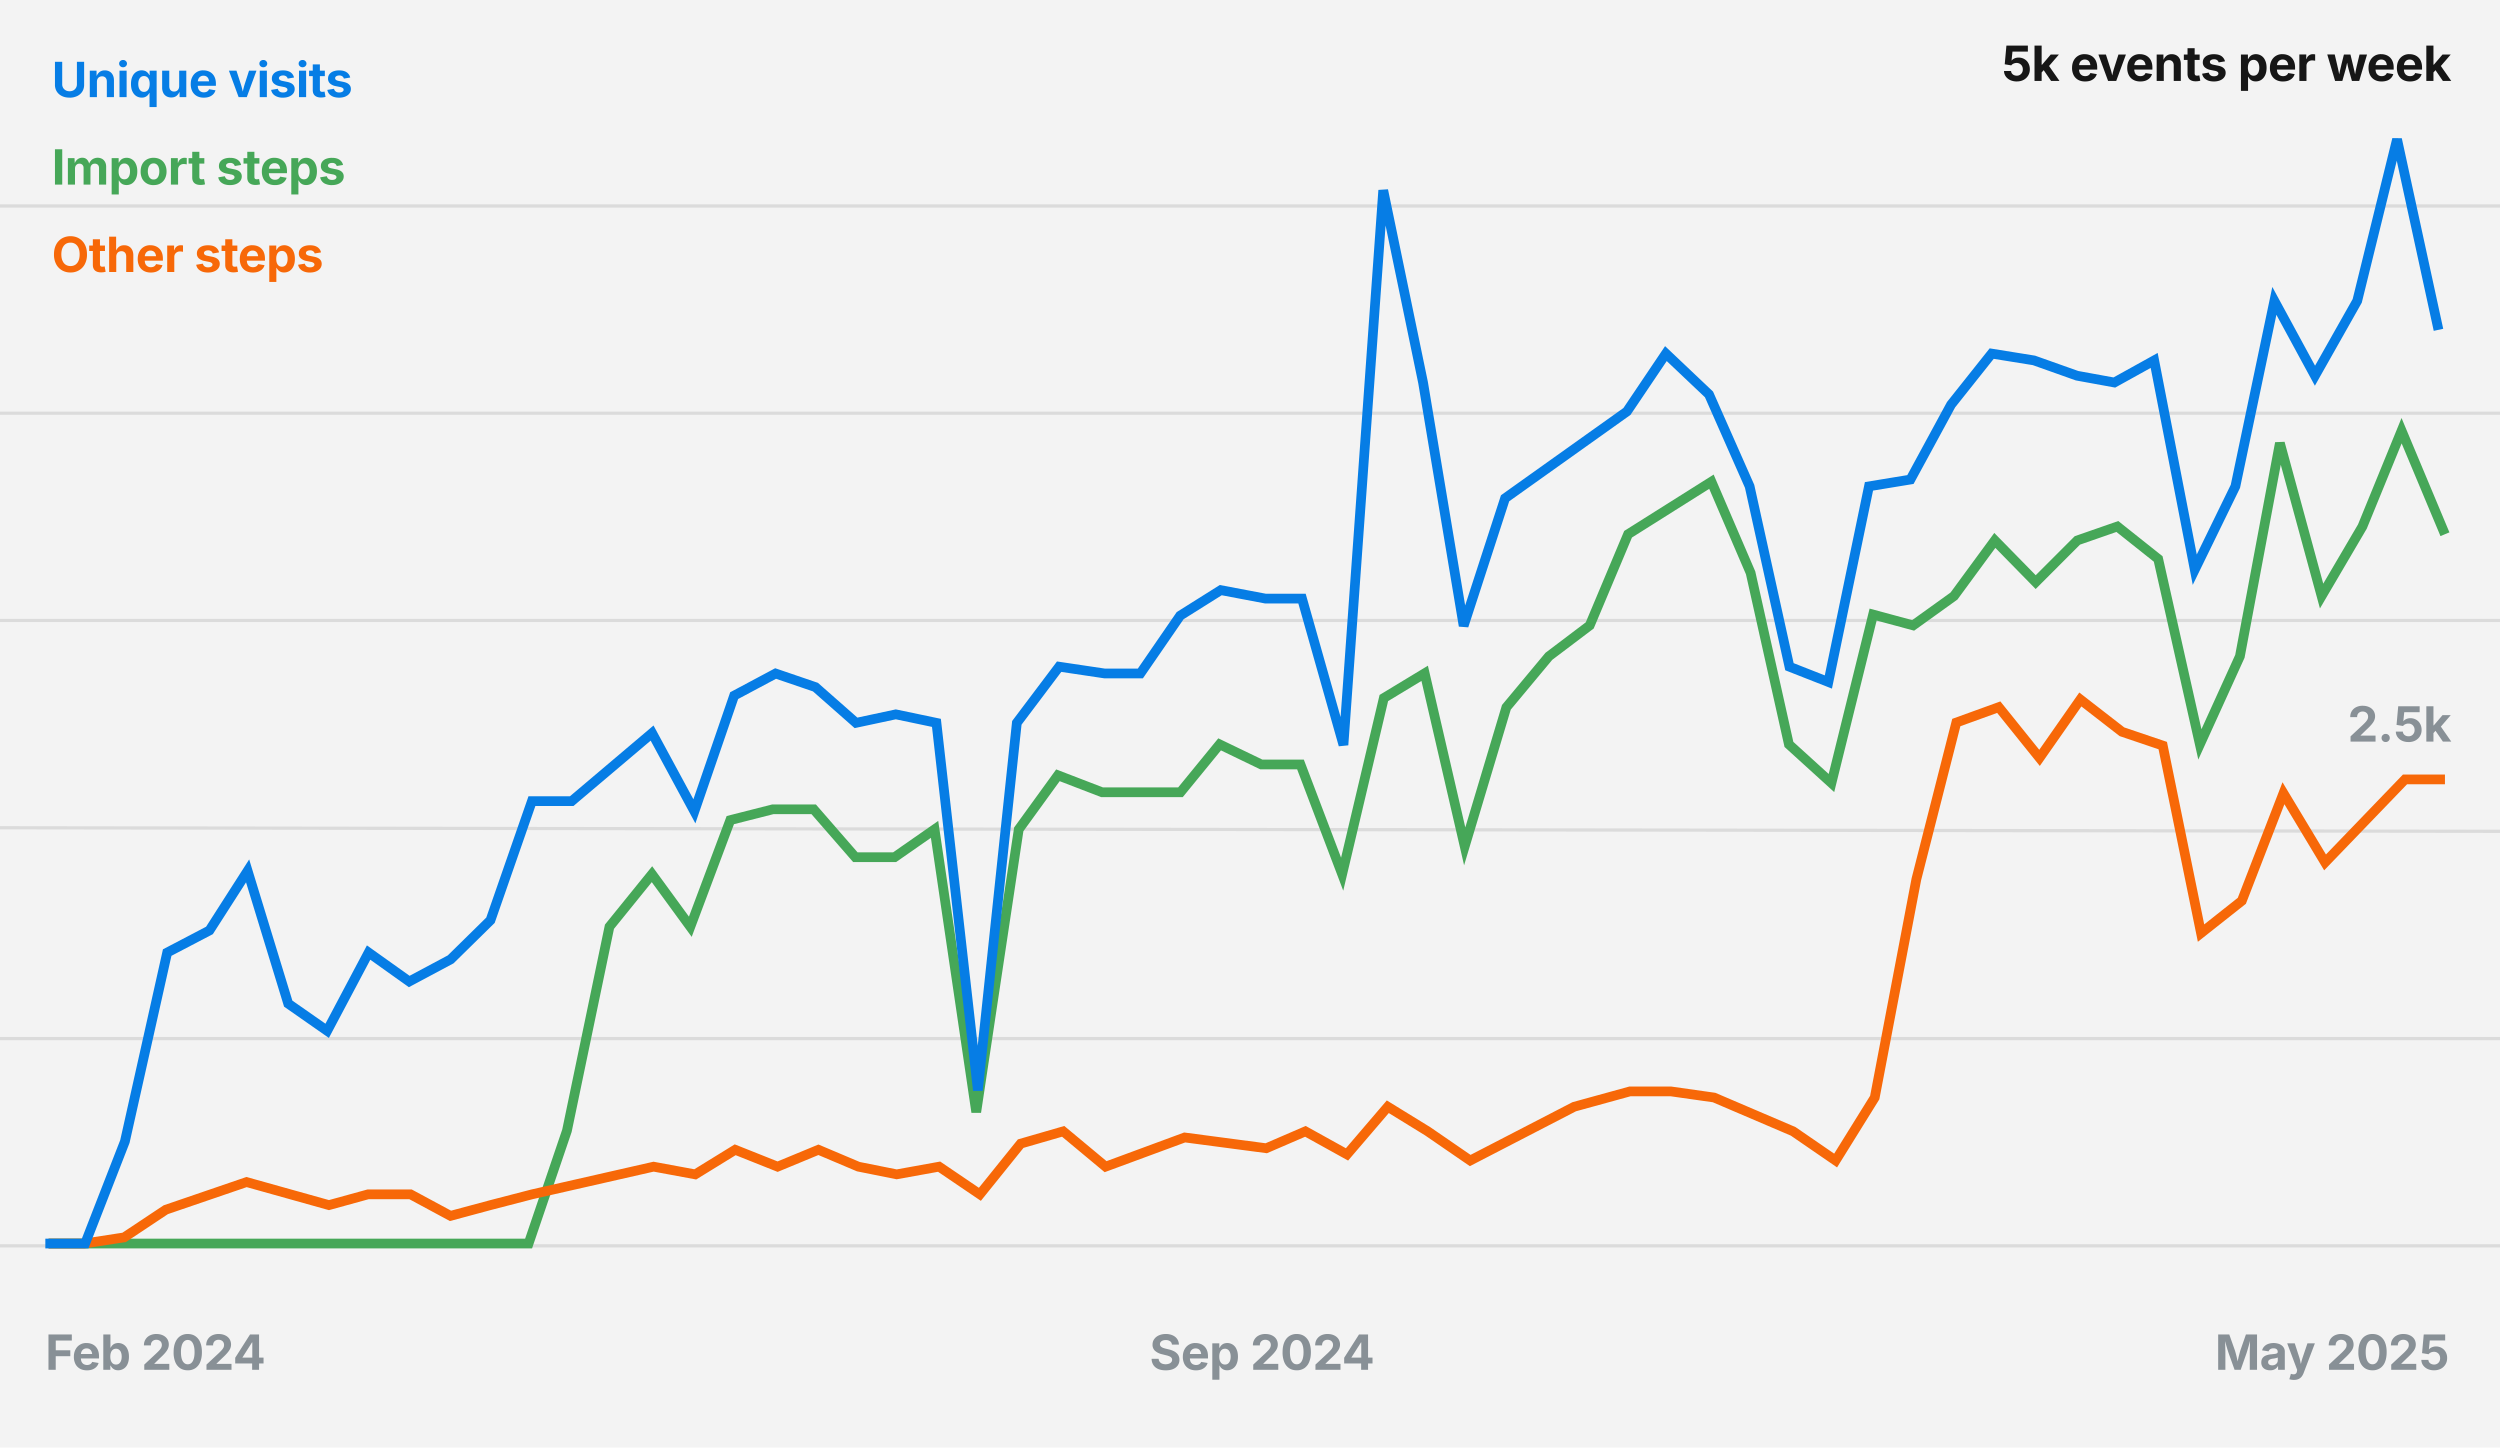
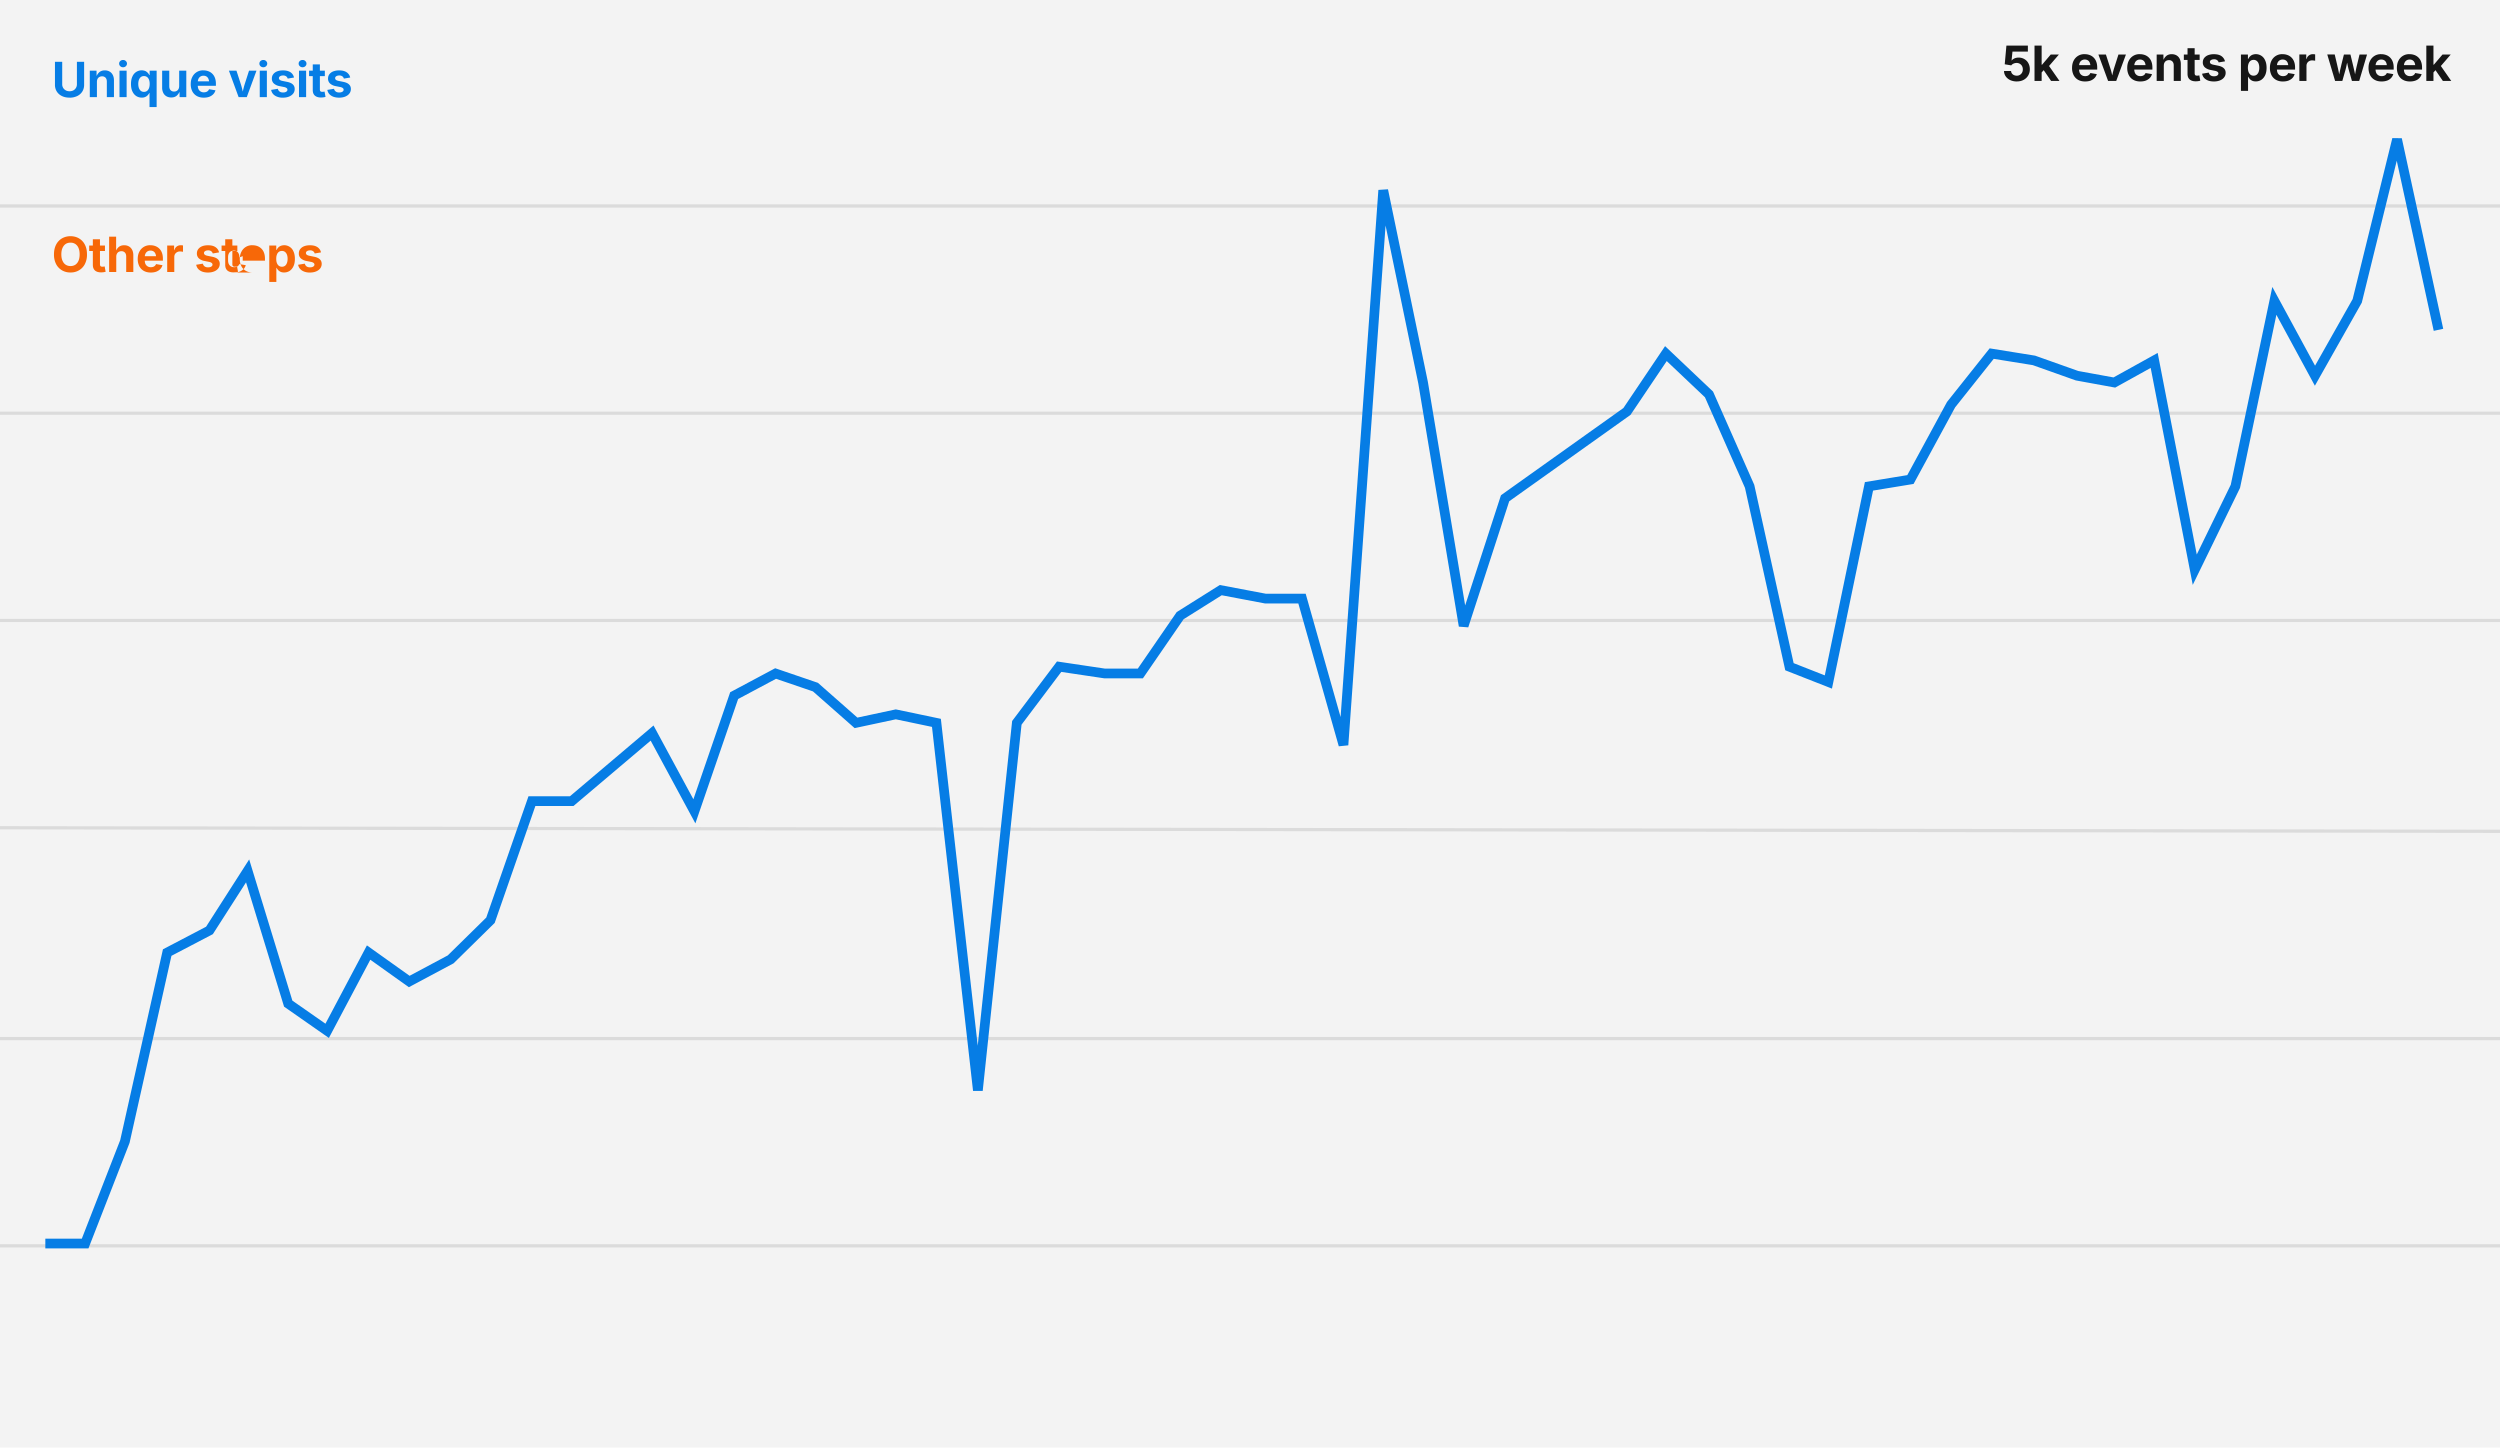
<svg xmlns="http://www.w3.org/2000/svg" fill="none" viewBox="0 0 772 447">
  <path fill="#F3F3F3" d="M0 0h772v447H0z" />
  <path stroke="#DBDBDB" d="M774 63.6H-9m783 64H-9m783 64H-9m783 65.11L-9 255.6m783 65.11H-9m783 64H-9" />
-   <path fill="#889096" d="M14.97 423v-10.91h7.21v1.86h-4.96v3.02h4.49v1.83h-4.5v4.2h-2.24Zm11.88.16c-.83 0-1.55-.17-2.16-.51a3.48 3.48 0 0 1-1.4-1.46 4.85 4.85 0 0 1-.48-2.23c0-.84.17-1.58.49-2.2a3.62 3.62 0 0 1 3.44-2.03c.54 0 1.04.09 1.5.26a3.4 3.4 0 0 1 2.05 2.06c.2.52.29 1.13.29 1.83v.61H23.7v-1.38h5.8l-1.03.36c0-.42-.06-.79-.2-1.1a1.53 1.53 0 0 0-1.52-.98 1.64 1.64 0 0 0-1.57.97c-.14.3-.2.64-.2 1.03v.96c0 .48.07.87.23 1.2.16.31.38.55.66.71a2.2 2.2 0 0 0 1.71.14 1.44 1.44 0 0 0 .88-.85l1.98.34c-.12.46-.35.85-.68 1.2-.32.34-.73.6-1.23.8a4.8 4.8 0 0 1-1.69.27Zm9.64-.02c-.44 0-.81-.07-1.12-.22-.3-.15-.56-.34-.75-.56a3 3 0 0 1-.45-.66h-.1v1.3H31.9v-10.91h2.2v4.1h.06c.1-.21.26-.44.44-.66.2-.23.44-.42.75-.57a3.07 3.07 0 0 1 4.01 1.65c.3.62.46 1.4.46 2.32 0 .9-.15 1.67-.44 2.3a3.08 3.08 0 0 1-2.9 1.91Zm-.67-1.77c.38 0 .7-.1.96-.3a2 2 0 0 0 .6-.87c.13-.37.2-.8.2-1.27 0-.49-.07-.9-.2-1.27a1.86 1.86 0 0 0-.6-.86 1.48 1.48 0 0 0-.96-.31c-.38 0-.7.1-.96.3-.26.2-.46.48-.6.85-.14.36-.2.79-.2 1.29 0 .49.06.92.2 1.29.14.36.34.65.6.85.27.2.59.3.96.3Zm8.73 1.63v-1.61l3.87-3.62c.34-.32.62-.61.85-.87.23-.26.4-.51.52-.76a1.8 1.8 0 0 0-.03-1.67 1.44 1.44 0 0 0-.61-.55 1.92 1.92 0 0 0-.87-.2c-.34 0-.64.08-.9.22-.25.14-.45.33-.59.6-.14.25-.2.56-.2.92h-2.14a3.28 3.28 0 0 1 1.84-3.08 4.4 4.4 0 0 1 2-.44c.77 0 1.45.14 2.02.42a3.2 3.2 0 0 1 1.34 1.13 3.2 3.2 0 0 1 .24 2.9c-.16.4-.44.83-.84 1.31-.4.49-.97 1.07-1.71 1.74l-1.68 1.65v.07h4.62V423h-7.73Zm13.43.15c-.92 0-1.7-.22-2.36-.66a4.2 4.2 0 0 1-1.5-1.91 7.88 7.88 0 0 1-.51-3.03c0-1.18.17-2.18.52-3.02.35-.84.85-1.48 1.5-1.92a4.07 4.07 0 0 1 2.35-.67c.92 0 1.7.23 2.35.67a4.19 4.19 0 0 1 1.5 1.92c.35.84.52 1.84.52 3.02s-.17 2.18-.52 3.02a4.14 4.14 0 0 1-1.5 1.92 4.1 4.1 0 0 1-2.35.66Zm0-1.86c.45 0 .83-.14 1.14-.44.31-.29.55-.71.71-1.27.17-.56.25-1.23.25-2.03 0-.8-.08-1.48-.25-2.04-.16-.56-.4-1-.7-1.28a1.6 1.6 0 0 0-1.15-.45c-.45 0-.83.15-1.14.45-.32.3-.56.72-.72 1.28a7.4 7.4 0 0 0-.24 2.04c0 .8.08 1.47.24 2.03.16.56.4.98.72 1.27.3.3.69.44 1.14.44Zm5.78 1.71v-1.61l3.88-3.62c.33-.32.6-.61.84-.87.23-.26.4-.51.53-.76.12-.26.18-.53.18-.83 0-.33-.07-.6-.22-.84a1.44 1.44 0 0 0-.6-.55 1.92 1.92 0 0 0-.88-.2c-.34 0-.64.08-.9.22-.25.14-.45.33-.59.6-.13.25-.2.56-.2.92h-2.13c0-.72.16-1.34.48-1.86.33-.53.78-.94 1.35-1.23a4.4 4.4 0 0 1 2-.43c.78 0 1.45.14 2.03.42a3.2 3.2 0 0 1 1.34 1.13 3.2 3.2 0 0 1 .24 2.9c-.16.4-.45.83-.85 1.31-.4.49-.97 1.07-1.7 1.74l-1.7 1.65v.07h4.63V423h-7.73Zm8.87-1.96v-1.76l4.58-7.2h1.5v2.45h-.89l-2.94 4.63v.07h6.5v1.8h-8.75Zm5.23 1.96v-2.5l.05-.79v-7.62H80V423h-2.15Zm282.13.16c-.88 0-1.64-.13-2.3-.4a3.37 3.37 0 0 1-1.5-1.2 3.54 3.54 0 0 1-.57-1.96h2.17c.03.37.14.68.32.93.2.25.45.44.76.57a3.21 3.21 0 0 0 2.14 0c.3-.11.53-.28.7-.49.16-.2.24-.45.24-.72a.92.92 0 0 0-.22-.63 1.68 1.68 0 0 0-.64-.44 6.16 6.16 0 0 0-1.02-.32l-1.2-.3a4.87 4.87 0 0 1-2.19-1.06 2.48 2.48 0 0 1-.78-1.91c0-.66.18-1.24.54-1.73.35-.5.84-.88 1.45-1.15a5.19 5.19 0 0 1 2.12-.41 5 5 0 0 1 2.12.42c.6.27 1.06.65 1.4 1.15.33.5.5 1.06.52 1.7h-2.16a1.35 1.35 0 0 0-.56-1.03 2.22 2.22 0 0 0-1.34-.37c-.38 0-.7.06-.97.17-.27.11-.47.26-.61.45-.15.2-.22.41-.22.66 0 .26.08.48.25.66.16.18.37.32.63.43.27.11.56.2.87.28l1 .24c.46.1.9.25 1.29.43.4.17.75.39 1.04.65.3.25.53.55.69.9.16.35.25.75.25 1.2a3 3 0 0 1-.5 1.74 3.2 3.2 0 0 1-1.45 1.14c-.63.27-1.39.4-2.27.4Zm9.31 0c-.83 0-1.55-.17-2.16-.51a3.48 3.48 0 0 1-1.4-1.46 4.85 4.85 0 0 1-.48-2.23c0-.84.17-1.58.49-2.2a3.62 3.62 0 0 1 3.44-2.03c.54 0 1.04.09 1.5.26a3.39 3.39 0 0 1 2.05 2.06c.2.52.29 1.13.29 1.83v.61h-6.87v-1.38h5.8l-1.03.36c0-.42-.06-.79-.2-1.1a1.53 1.53 0 0 0-.57-.73 1.67 1.67 0 0 0-.96-.25 1.63 1.63 0 0 0-1.56.97c-.14.3-.2.64-.2 1.03v.96c0 .48.07.87.23 1.2.16.31.38.55.66.71a2.2 2.2 0 0 0 1.71.14 1.44 1.44 0 0 0 .88-.85l1.98.34c-.12.46-.35.85-.68 1.2-.32.34-.73.6-1.23.8a4.8 4.8 0 0 1-1.69.27Zm5.06 2.9v-11.23h2.16v1.37h.1c.1-.22.25-.45.44-.67.2-.23.44-.42.75-.57a3.07 3.07 0 0 1 4.01 1.65c.3.62.46 1.4.46 2.32 0 .9-.15 1.67-.44 2.3a3.08 3.08 0 0 1-2.9 1.91 2.41 2.41 0 0 1-1.88-.78 3.04 3.04 0 0 1-.44-.66h-.06v4.36h-2.2Zm3.9-4.69c.39 0 .71-.1.97-.3a2 2 0 0 0 .6-.87c.13-.37.2-.8.2-1.27 0-.49-.07-.9-.2-1.27a1.86 1.86 0 0 0-.6-.86 1.49 1.49 0 0 0-.96-.31c-.38 0-.7.1-.96.3-.26.2-.46.48-.6.85-.14.36-.2.79-.2 1.29 0 .49.06.92.2 1.29.14.36.34.65.6.85.27.2.59.3.96.3ZM387 423v-1.61l3.88-3.62c.33-.32.6-.61.84-.87.23-.26.4-.51.52-.76a1.8 1.8 0 0 0-.03-1.67 1.45 1.45 0 0 0-.61-.55 1.93 1.93 0 0 0-.87-.2c-.34 0-.64.08-.9.22-.25.14-.45.33-.59.6-.13.25-.2.56-.2.92h-2.14a3.28 3.28 0 0 1 1.84-3.08 4.4 4.4 0 0 1 2-.44c.77 0 1.45.14 2.02.42a3.2 3.2 0 0 1 1.35 1.13 3.2 3.2 0 0 1 .24 2.9c-.16.4-.45.83-.85 1.31-.4.49-.97 1.07-1.71 1.74l-1.68 1.65v.07h4.62V423H387Zm13.43.15c-.92 0-1.7-.22-2.36-.66a4.2 4.2 0 0 1-1.5-1.91 7.88 7.88 0 0 1-.51-3.03c0-1.18.17-2.18.52-3.02.35-.84.85-1.48 1.5-1.92a4.07 4.07 0 0 1 2.35-.67c.92 0 1.7.23 2.35.67a4.18 4.18 0 0 1 1.5 1.92c.35.84.52 1.84.52 3.02s-.17 2.18-.52 3.02a4.14 4.14 0 0 1-1.5 1.92 4.1 4.1 0 0 1-2.35.66Zm0-1.86c.45 0 .83-.14 1.14-.44.31-.29.55-.71.71-1.27.17-.56.25-1.23.25-2.03 0-.8-.08-1.48-.25-2.04-.16-.56-.4-1-.7-1.28a1.6 1.6 0 0 0-1.15-.45c-.45 0-.83.15-1.14.45-.32.3-.56.72-.72 1.28a7.4 7.4 0 0 0-.24 2.04c0 .8.08 1.47.24 2.03.17.56.4.98.72 1.27.3.3.69.44 1.14.44Zm5.78 1.71v-1.61l3.88-3.62c.33-.32.6-.61.84-.87.23-.26.4-.51.53-.76.12-.26.18-.53.18-.83 0-.33-.07-.6-.22-.84a1.44 1.44 0 0 0-.6-.55 1.92 1.92 0 0 0-.88-.2c-.34 0-.64.08-.9.22-.25.14-.44.33-.59.6-.13.25-.2.56-.2.92h-2.13c0-.72.16-1.34.48-1.86.33-.53.78-.94 1.35-1.23a4.4 4.4 0 0 1 2-.43c.78 0 1.45.14 2.03.42a3.2 3.2 0 0 1 1.34 1.13 3.2 3.2 0 0 1 .24 2.9c-.16.4-.45.83-.85 1.31-.4.49-.97 1.07-1.7 1.74l-1.7 1.65v.07h4.63V423h-7.73Zm8.87-1.96v-1.76l4.58-7.2h1.5v2.45h-.89l-2.94 4.63v.07h6.5v1.8h-8.75Zm5.24 1.96v-2.5l.04-.79v-7.62h2.1V423h-2.14Z" />
  <path fill="#000" fill-opacity=".91" d="M622.77 25.15a4.7 4.7 0 0 1-2-.41 3.52 3.52 0 0 1-1.4-1.15 2.97 2.97 0 0 1-.53-1.67h2.18c.01.29.1.54.26.76.16.22.37.39.63.51s.55.18.86.18a1.78 1.78 0 0 0 1.63-.93c.17-.29.25-.63.25-1.01 0-.4-.09-.74-.25-1.04a1.87 1.87 0 0 0-1.66-.95c-.34 0-.66.07-.96.2-.3.14-.54.32-.7.55l-2.02-.34.52-5.76h6.63v1.84h-4.76l-.28 2.75h.05c.2-.26.49-.48.87-.65.38-.17.81-.25 1.29-.25a3.44 3.44 0 0 1 2.44 1c.32.33.56.71.73 1.15.17.44.26.91.26 1.44a3.6 3.6 0 0 1-1.93 3.3c-.6.32-1.3.48-2.11.48Zm7.49-2.54v-2.63h.33l2.68-3.15h2.53l-3.53 4.1h-.52l-1.5 1.68Zm-2 2.39V14.09h2.2V25h-2.2Zm5.12 0-2.45-3.58 1.46-1.55 3.58 5.13h-2.6Zm10.5.16c-.83 0-1.55-.17-2.16-.51a3.49 3.49 0 0 1-1.39-1.46 4.85 4.85 0 0 1-.48-2.23c0-.84.16-1.58.48-2.2a3.62 3.62 0 0 1 3.44-2.03c.54 0 1.04.09 1.5.26a3.39 3.39 0 0 1 2.05 2.06c.2.52.3 1.13.3 1.83v.61h-6.88v-1.38h5.8l-1.02.36c0-.42-.07-.79-.2-1.1a1.54 1.54 0 0 0-.58-.73 1.67 1.67 0 0 0-.95-.25 1.64 1.64 0 0 0-1.57.97c-.14.3-.2.64-.2 1.03v.96c0 .48.07.87.23 1.2.16.31.38.55.67.71.28.17.62.25 1 .25.26 0 .5-.04.7-.11a1.44 1.44 0 0 0 .88-.85l1.99.34a2.9 2.9 0 0 1-.69 1.2c-.32.34-.73.6-1.22.8-.5.18-1.06.27-1.7.27Zm7.1-.16-3-8.17h2.32l1.37 4.24c.17.52.32 1.05.44 1.59l.39 1.67h-.48l.38-1.67c.12-.53.27-1.07.43-1.6l1.35-4.23h2.31l-3 8.17h-2.51Zm9.95.16c-.84 0-1.56-.17-2.16-.51a3.48 3.48 0 0 1-1.4-1.46 4.85 4.85 0 0 1-.48-2.23c0-.84.16-1.58.48-2.2a3.62 3.62 0 0 1 3.45-2.03c.53 0 1.03.09 1.5.26a3.39 3.39 0 0 1 2.04 2.06c.2.52.3 1.13.3 1.83v.61h-6.88v-1.38h5.8l-1.02.36c0-.42-.07-.79-.2-1.1a1.53 1.53 0 0 0-.58-.73 1.67 1.67 0 0 0-.95-.25c-.38 0-.7.08-.96.26-.26.17-.47.4-.6.71-.14.3-.21.64-.21 1.03v.96c0 .48.08.87.23 1.2.16.31.39.55.67.71.29.17.62.25 1 .25.26 0 .5-.04.7-.11a1.44 1.44 0 0 0 .88-.85l1.99.34c-.13.45-.35.85-.68 1.2-.33.34-.74.6-1.23.8-.5.18-1.06.27-1.7.27Zm7.25-4.88V25h-2.2v-8.17h2.08l.03 2.05h-.14a3.3 3.3 0 0 1 .99-1.59c.43-.37 1-.56 1.69-.56.56 0 1.06.13 1.48.37.42.25.75.6.98 1.06.23.46.35 1.01.35 1.65V25h-2.19v-4.8c0-.51-.13-.91-.4-1.2a1.4 1.4 0 0 0-1.08-.43c-.3 0-.58.07-.82.2a1.4 1.4 0 0 0-.56.58c-.14.26-.2.57-.2.93Zm11.07-3.45v1.68h-4.88v-1.68h4.88Zm-3.74-1.95h2.2v7.72c0 .26.05.45.16.58.12.12.31.18.58.18a2.99 2.99 0 0 0 .7-.09l.3 1.66a5.67 5.67 0 0 1-1.41.18c-.82 0-1.45-.2-1.89-.6-.43-.39-.64-.96-.64-1.7v-7.93Zm8.12 10.28c-.66 0-1.24-.1-1.75-.28-.51-.2-.92-.47-1.25-.82-.32-.37-.53-.8-.62-1.3l2.06-.34c.1.38.28.66.55.85.27.2.62.29 1.07.29.42 0 .75-.08.99-.24.24-.16.36-.36.36-.6 0-.22-.09-.4-.26-.53a1.88 1.88 0 0 0-.8-.32l-1.4-.28a3.49 3.49 0 0 1-1.76-.83 2 2 0 0 1-.59-1.5c0-.52.14-.97.42-1.34.3-.38.7-.68 1.2-.88a5 5 0 0 1 1.8-.3c.66 0 1.22.08 1.7.26a2.74 2.74 0 0 1 1.73 1.94l-1.96.33a1.28 1.28 0 0 0-.48-.7 1.5 1.5 0 0 0-.95-.26c-.36 0-.66.07-.9.22-.25.15-.37.35-.37.6 0 .2.08.38.23.52.17.14.44.25.82.33l1.47.3c.79.16 1.38.42 1.76.79.39.36.58.83.58 1.41 0 .54-.15 1-.47 1.41-.3.4-.74.72-1.28.94-.55.22-1.18.33-1.9.33Zm8.37 2.9V16.83h2.16v1.37h.1c.1-.22.25-.45.44-.67.2-.23.44-.42.75-.57a3.06 3.06 0 0 1 4.01 1.66c.3.61.46 1.38.46 2.3 0 .91-.15 1.68-.44 2.3-.3.63-.7 1.1-1.2 1.44-.5.32-1.06.48-1.7.48-.43 0-.8-.07-1.12-.22-.3-.15-.56-.34-.75-.56a3.04 3.04 0 0 1-.45-.66h-.06v4.36H692Zm3.91-4.69c.38 0 .7-.1.96-.3a2 2 0 0 0 .6-.87c.13-.37.2-.8.2-1.27 0-.49-.07-.9-.2-1.27a1.87 1.87 0 0 0-.6-.86 1.49 1.49 0 0 0-.96-.31c-.38 0-.7.1-.96.3-.26.2-.46.48-.6.85-.13.36-.2.79-.2 1.29 0 .49.07.92.2 1.29.14.36.35.65.6.85.27.2.59.3.96.3Zm9.07 1.8c-.83 0-1.55-.18-2.16-.52a3.48 3.48 0 0 1-1.39-1.46 4.85 4.85 0 0 1-.48-2.23c0-.84.16-1.58.48-2.2a3.62 3.62 0 0 1 3.44-2.03c.54 0 1.04.09 1.5.26a3.39 3.39 0 0 1 2.05 2.06c.2.52.3 1.13.3 1.83v.61h-6.88v-1.38h5.8l-1.02.36c0-.42-.07-.79-.2-1.1a1.53 1.53 0 0 0-.58-.73 1.67 1.67 0 0 0-.95-.25 1.64 1.64 0 0 0-1.57.97c-.14.3-.2.64-.2 1.03v.96c0 .48.07.87.23 1.2.16.31.38.55.67.71.28.17.62.25 1 .25.26 0 .5-.04.7-.11a1.44 1.44 0 0 0 .88-.85l1.99.34a2.9 2.9 0 0 1-.69 1.2c-.32.34-.73.6-1.23.8-.49.18-1.05.27-1.69.27Zm5.06-.17v-8.17h2.13v1.42h.08c.15-.5.4-.88.75-1.13a2 2 0 0 1 1.22-.39 3.16 3.16 0 0 1 .7.07v1.96a5.08 5.08 0 0 0-.94-.11c-.33 0-.63.07-.9.22-.26.14-.47.34-.62.6-.15.25-.22.55-.22.9V25h-2.2Zm11.04 0-2.42-8.17h2.3l.71 3.01.4 1.77c.14.63.27 1.33.4 2.1h-.26c.13-.75.27-1.44.42-2.08.15-.64.3-1.23.42-1.79l.75-3h2.02l.72 3 .42 1.78c.15.64.3 1.33.42 2.08h-.25a42.53 42.53 0 0 1 .77-3.86l.72-3h2.32L728.52 25h-2.24l-.9-3.16a22.72 22.72 0 0 1-.52-2.2l-.26-1.1h.39a59.28 59.28 0 0 0-.51 2.27c-.09.38-.18.73-.27 1.03l-.9 3.16h-2.23Zm14.36.16c-.84 0-1.56-.17-2.16-.51a3.48 3.48 0 0 1-1.4-1.46 4.85 4.85 0 0 1-.48-2.23c0-.84.16-1.58.49-2.2a3.61 3.61 0 0 1 3.44-2.03c.53 0 1.03.09 1.5.26a3.4 3.4 0 0 1 2.04 2.06c.2.52.3 1.13.3 1.83v.61h-6.88v-1.38h5.8l-1.02.36c0-.42-.07-.79-.2-1.1a1.53 1.53 0 0 0-.58-.73 1.67 1.67 0 0 0-.95-.25 1.62 1.62 0 0 0-1.56.97c-.14.3-.21.64-.21 1.03v.96c0 .48.08.87.23 1.2a1.77 1.77 0 0 0 1.67.96c.26 0 .5-.04.7-.11a1.44 1.44 0 0 0 .88-.85l2 .34a3.02 3.02 0 0 1-1.92 2c-.5.18-1.06.27-1.7.27Zm8.75 0c-.83 0-1.55-.17-2.16-.51a3.48 3.48 0 0 1-1.39-1.46 4.85 4.85 0 0 1-.48-2.23c0-.84.16-1.58.48-2.2a3.62 3.62 0 0 1 3.44-2.03c.54 0 1.04.09 1.5.26a3.39 3.39 0 0 1 2.05 2.06c.2.52.3 1.13.3 1.83v.61h-6.88v-1.38h5.8l-1.02.36c0-.42-.07-.79-.2-1.1a1.53 1.53 0 0 0-.58-.73 1.67 1.67 0 0 0-.95-.25c-.38 0-.7.08-.96.26-.26.17-.47.4-.6.71-.15.3-.21.64-.21 1.03v.96c0 .48.07.87.23 1.2.16.31.38.55.67.71.28.17.62.25 1 .25.26 0 .5-.04.7-.11a1.44 1.44 0 0 0 .88-.85l1.99.34a3 3 0 0 1-1.92 2c-.49.18-1.05.27-1.69.27Zm7.05-2.55v-2.63h.33l2.68-3.15h2.54l-3.53 4.1h-.52l-1.5 1.68ZM749.25 25V14.09h2.2V25h-2.2Zm5.11 0-2.45-3.58 1.47-1.55 3.57 5.13h-2.59Z" />
-   <path fill="#889096" d="M725.85 229v-1.61l3.87-3.62c.33-.32.61-.61.84-.87.23-.26.4-.51.53-.76.12-.26.18-.53.18-.83 0-.33-.07-.6-.22-.84a1.45 1.45 0 0 0-.6-.55 1.93 1.93 0 0 0-.88-.2c-.34 0-.64.08-.89.22s-.45.33-.6.6c-.13.25-.2.56-.2.92h-2.13c0-.72.16-1.34.48-1.86a3.3 3.3 0 0 1 1.36-1.23 4.4 4.4 0 0 1 2-.43c.77 0 1.44.14 2.02.42a3.2 3.2 0 0 1 1.34 1.13 3.2 3.2 0 0 1 .24 2.9c-.16.4-.44.83-.85 1.32-.4.48-.97 1.06-1.7 1.73l-1.69 1.65v.07h4.62V229h-7.72Zm10.85.14a1.24 1.24 0 0 1-1.27-1.26c0-.35.12-.65.37-.89.24-.24.54-.36.9-.36.35 0 .65.12.9.36.24.24.36.54.36.89a1.24 1.24 0 0 1-1.27 1.26Zm7.05 0a4.7 4.7 0 0 1-2-.4 3.52 3.52 0 0 1-1.39-1.15 2.97 2.97 0 0 1-.53-1.67H742c.02.29.1.54.26.76.16.22.37.39.63.51s.55.18.86.18a1.77 1.77 0 0 0 1.63-.93c.17-.29.25-.63.25-1.01 0-.4-.08-.74-.25-1.04a1.81 1.81 0 0 0-1.66-.95c-.34 0-.65.07-.96.2-.3.14-.53.32-.7.55l-2.01-.34.52-5.76h6.62v1.84h-4.76l-.28 2.75h.05c.2-.26.5-.48.87-.65a3.2 3.2 0 0 1 1.3-.25 3.44 3.44 0 0 1 2.44 1c.31.33.55.71.72 1.15.17.44.26.91.26 1.44a3.6 3.6 0 0 1-1.93 3.3c-.6.32-1.3.48-2.1.48Zm7.5-2.53v-2.63h.32l2.68-3.15h2.54l-3.53 4.1h-.52l-1.5 1.68Zm-2 2.39v-10.91h2.2V229h-2.2Zm5.11 0-2.45-3.58 1.47-1.55 3.57 5.13h-2.59Zm-69.39 194v-10.91h3.43l1.77 5.01a36.37 36.37 0 0 1 .82 3.33l.22 1.05h-.45a537.31 537.31 0 0 1 .48-2.27 101.7 101.7 0 0 1 .55-2.1l1.75-5.02h3.43V423h-2.24v-5.15a63.02 63.02 0 0 1 .04-2.04l.03-1.23.02-1.18h.15a46.62 46.62 0 0 1-.66 2.5 43.56 43.56 0 0 1-.58 1.95l-1.81 5.15h-1.88l-1.84-5.15a45.82 45.82 0 0 1-.94-3.19l-.34-1.26h.19a157.55 157.55 0 0 0 .05 2.39c0 .41.02.8.03 1.16l.01.9V423h-2.23Zm16.05.15c-.52 0-1-.09-1.4-.27a2.21 2.21 0 0 1-.98-.81 2.47 2.47 0 0 1-.35-1.36c0-.45.09-.83.25-1.13.17-.3.4-.56.68-.74.3-.2.63-.33 1-.43.36-.1.75-.17 1.16-.2l1.14-.13c.3-.05.5-.11.64-.2.13-.1.2-.23.2-.4v-.04c0-.23-.05-.42-.15-.58a.92.92 0 0 0-.43-.37c-.2-.09-.43-.13-.7-.13-.29 0-.53.04-.74.12a1.32 1.32 0 0 0-.8.82l-2.01-.31c.13-.48.36-.89.69-1.22.32-.34.73-.6 1.21-.77a5.14 5.14 0 0 1 2.94-.11c.42.1.8.27 1.12.5a2.38 2.38 0 0 1 1.06 2.11v5.5h-2.08v-1.13h-.07a2.33 2.33 0 0 1-1.32 1.12c-.3.11-.66.16-1.06.16Zm.61-1.53a2 2 0 0 0 .91-.2c.26-.15.47-.33.62-.56.14-.23.22-.5.22-.78v-.88a5 5 0 0 1-1.2.31l-.43.06c-.27.04-.5.1-.71.19-.2.08-.36.2-.48.35a.87.87 0 0 0-.16.54c0 .21.05.4.16.53a1 1 0 0 0 .44.33c.18.07.4.1.63.1Zm5.32 4.29.47-1.67.32.08c.29.07.54.09.76.05.22-.04.4-.13.53-.28.14-.14.23-.35.26-.62l.07-.45-3.07-8.19h2.33l1.37 4.24c.17.53.3 1.06.4 1.6l.37 1.66h-.52l.4-1.67c.13-.54.28-1.07.46-1.6l1.43-4.23h2.3l-3.47 9.15c-.16.44-.38.82-.63 1.14-.26.32-.58.57-.96.74-.38.17-.85.26-1.39.26a4.83 4.83 0 0 1-1.43-.21ZM719.2 423v-1.61l3.88-3.62c.33-.32.61-.61.84-.87.23-.26.4-.51.53-.76.12-.26.18-.53.18-.83 0-.33-.07-.6-.22-.84a1.44 1.44 0 0 0-.6-.55 1.92 1.92 0 0 0-.88-.2c-.34 0-.64.08-.9.22-.25.14-.44.33-.59.6-.13.25-.2.56-.2.92h-2.13c0-.72.16-1.34.48-1.86a3.3 3.3 0 0 1 1.36-1.23 4.4 4.4 0 0 1 2-.43c.77 0 1.44.14 2.02.42a3.2 3.2 0 0 1 1.34 1.13 3.2 3.2 0 0 1 .24 2.9c-.16.4-.44.83-.85 1.31-.4.49-.97 1.07-1.7 1.74l-1.7 1.65v.07h4.63V423h-7.73Zm13.43.15c-.91 0-1.7-.22-2.36-.66a4.2 4.2 0 0 1-1.49-1.91 7.88 7.88 0 0 1-.52-3.03c0-1.18.17-2.18.52-3.02.35-.84.85-1.48 1.5-1.92a4.07 4.07 0 0 1 2.35-.67c.92 0 1.7.23 2.35.67a4.19 4.19 0 0 1 1.5 1.92c.35.84.52 1.84.52 3.02s-.17 2.18-.51 3.02a4.14 4.14 0 0 1-1.5 1.92 4.1 4.1 0 0 1-2.36.66Zm0-1.86c.45 0 .83-.14 1.14-.44.32-.29.55-.71.72-1.27a7.4 7.4 0 0 0 .25-2.03c0-.8-.09-1.48-.25-2.04-.17-.56-.4-1-.72-1.28a1.6 1.6 0 0 0-1.14-.45c-.45 0-.83.15-1.14.45-.31.3-.55.72-.72 1.28a7.41 7.41 0 0 0-.24 2.04c0 .8.08 1.47.24 2.03.17.56.4.98.72 1.27.31.3.7.44 1.14.44Zm5.78 1.71v-1.61l3.88-3.62c.33-.32.61-.61.84-.87.23-.26.4-.51.53-.76.12-.26.18-.53.18-.83 0-.33-.07-.6-.22-.84a1.44 1.44 0 0 0-.6-.55 1.93 1.93 0 0 0-.88-.2c-.34 0-.64.08-.89.22s-.45.33-.6.6c-.13.25-.2.56-.2.92h-2.13c0-.72.16-1.34.48-1.86a3.3 3.3 0 0 1 1.36-1.23 4.4 4.4 0 0 1 2-.43c.77 0 1.44.14 2.02.42a3.2 3.2 0 0 1 1.34 1.13 3.2 3.2 0 0 1 .24 2.9c-.16.4-.44.83-.85 1.31-.4.49-.97 1.07-1.7 1.74l-1.69 1.65v.07h4.62V423h-7.73Zm13.23.15a4.7 4.7 0 0 1-2-.41 3.52 3.52 0 0 1-1.4-1.15 2.97 2.97 0 0 1-.53-1.67h2.18c.01.29.1.54.25.76.17.22.38.39.63.51.27.12.56.18.87.18a1.78 1.78 0 0 0 1.63-.93c.16-.29.24-.63.24-1.01 0-.4-.08-.74-.25-1.04a1.8 1.8 0 0 0-.67-.7 1.87 1.87 0 0 0-.99-.25c-.33 0-.65.07-.95.2-.3.14-.54.32-.7.55l-2.02-.34.52-5.76h6.62v1.84h-4.76l-.27 2.75h.05c.2-.26.49-.48.87-.64a3.44 3.44 0 0 1 3.74.75 3.51 3.51 0 0 1 .97 2.58 3.6 3.6 0 0 1-1.93 3.3c-.6.31-1.3.48-2.1.48Z" />
-   <path stroke="#46A758" stroke-width="3" d="M15 384h148.23l11.84-34.83 13.13-63 13.13-16.22 11.84 16.23 12.35-32.93 13.13-3.34h12.61l12.88 14.8h12.1l12.35-8.6 12.87 87.33 13.13-87.33 12.1-16.7 13.64 5.25h24.19l12.1-14.8 12.87 6.21h12.1l12.87 33.88 12.87-54.4 12.61-7.63 12.36 53.44 12.87-42.94 13.12-15.75 12.62-9.54 11.84-28.16 25.74-16.22 12.1 28.15 11.83 52.97 13.13 11.93 12.87-52.02 12.36 3.34 12.61-9.06L616 166.88l12.62 12.88 12.87-12.88 12.35-4.3 12.61 10.03 12.87 57.26 12.36-27.2 12.35-65.85 12.88 47.24 12.6-21.47 12.1-29.59L755 164.97" />
-   <path stroke="#F76808" stroke-width="3" d="M755 240.68h-12.34l-24.68 25.63-12.85-21.36-12.85 33.22-12.6 9.97-11.82-57.9-12.6-4.27-12.85-9.97-12.6 18.03-12.59-15.66-13.11 4.75-12.34 48.4-12.85 67.4-12.08 19.45-13.11-9.01-24.42-10.44-13.37-1.9h-12.6l-17.22 4.74L454 358.37l-13.1-9.01-12.35-7.6-12.6 14.72-12.84-7.12-12.09 5.22-25.19-3.33-24.42 9.02-13.1-10.91-13.12 3.8-12.6 15.65-12.59-8.54-13.1 2.37-11.83-2.37-12.34-5.22-12.6 5.22-13.1-5.22-12.34 7.6-12.86-2.38-37.53 8.54-12.85 3.33-12.34 3.32-12.34-6.65h-13.1l-12.09 3.33-25.44-7.12-24.94 8.54-12.85 8.54L26 384H15" />
  <path stroke="#067DE5" stroke-width="3" d="M14 384h12.29l12.28-31.52 13.06-58.33 13.05-6.83 11.78-18.39L89 309.92l12.03 8.4 12.8-24.17 12.54 8.94 12.8-6.84 12.29-12.08 12.8-36.78h12.28l24.83-21.02 13.06 24.17 12.28-35.73 12.8-6.83 12.3 4.2 12.53 11.04 12.29-2.63 12.54 2.63 12.8 113.5L314 223.21l13.06-17.34 14.08 2.1h11l12.29-17.86 12.54-7.88 13.82 2.62h11.27l12.8 45.2 12.28-171.3 12.3 59.38 12.53 75.13 12.8-39.4 37.63-26.8 12.03-17.87 13.31 12.61 12.54 28.38 12.3 55.7 12.02 4.72 12.54-60.42 12.8-2.1 12.55-23.12 12.54-15.77 13.05 2.1 13.31 4.73 11.52 2.1 12.3-6.82 12.53 64.62 12.55-25.74 12.03-57.27 12.54 23.11 13.05-23.11L740.21 43 753 101.85" />
  <path fill="#067DE5" d="M21.48 30.15c-.9 0-1.7-.16-2.37-.5-.68-.33-1.2-.8-1.58-1.4a3.85 3.85 0 0 1-.56-2.07v-7.1h2.24v6.9a2.08 2.08 0 0 0 1.08 1.91c.33.2.73.29 1.19.29.46 0 .86-.1 1.2-.28a2.11 2.11 0 0 0 1.07-1.91v-6.9h2.23v7.09c0 .79-.19 1.48-.56 2.08a3.8 3.8 0 0 1-1.58 1.4 5.3 5.3 0 0 1-2.36.5Zm8.45-4.87V30h-2.2v-8.17h2.08l.03 2.05h-.14a3.3 3.3 0 0 1 .98-1.59c.44-.37 1-.56 1.7-.56.56 0 1.05.13 1.47.37.43.25.75.6.98 1.06.24.46.36 1.01.36 1.65V30h-2.2v-4.8c0-.51-.13-.91-.39-1.2a1.4 1.4 0 0 0-1.08-.43c-.31 0-.58.07-.82.2a1.4 1.4 0 0 0-.57.58c-.13.26-.2.57-.2.93ZM36.9 30v-8.17h2.2V30h-2.2Zm1.1-9.23c-.33 0-.62-.1-.85-.33a1.05 1.05 0 0 1-.36-.8c0-.31.12-.58.36-.8.23-.21.52-.32.85-.32.33 0 .62.1.85.33.24.21.36.48.36.8 0 .3-.12.57-.36.8a1.2 1.2 0 0 1-.85.32Zm10.37 12.3h-2.2V28.7h-.06c-.11.22-.26.44-.46.66a2.34 2.34 0 0 1-1.87.78 3.1 3.1 0 0 1-1.7-.48c-.5-.33-.9-.8-1.19-1.43-.3-.63-.44-1.4-.44-2.3 0-.93.15-1.7.45-2.32a3.09 3.09 0 0 1 4.02-1.66 2.7 2.7 0 0 1 1.19 1.24h.1v-1.36h2.16v11.23Zm-3.91-4.7c.37 0 .69-.1.95-.3.26-.2.46-.49.6-.85.14-.37.21-.8.21-1.3 0-.49-.06-.92-.2-1.28a1.84 1.84 0 0 0-.6-.85c-.27-.2-.59-.3-.96-.3-.38 0-.7.1-.97.31-.26.2-.45.5-.6.86a4 4 0 0 0-.19 1.27c0 .48.07.9.2 1.27a2 2 0 0 0 .6.87c.26.2.58.3.96.3Zm8.43 1.73c-.56 0-1.06-.12-1.48-.36a2.5 2.5 0 0 1-.99-1.06 3.63 3.63 0 0 1-.35-1.65v-5.2h2.2v4.8c0 .52.13.92.4 1.2.26.3.62.44 1.08.44.31 0 .59-.06.82-.2.24-.13.43-.33.56-.59.14-.26.2-.57.2-.93v-4.72h2.2V30h-2.07l-.03-2.04h.14a3.35 3.35 0 0 1-1 1.59c-.43.37-1 .55-1.68.55Zm10.05.06c-.84 0-1.56-.17-2.16-.51a3.49 3.49 0 0 1-1.4-1.46 4.85 4.85 0 0 1-.48-2.23c0-.84.16-1.58.49-2.2a3.62 3.62 0 0 1 3.44-2.03c.54 0 1.04.09 1.5.26a3.4 3.4 0 0 1 2.04 2.06c.2.52.3 1.13.3 1.83v.61H59.8v-1.38h5.8l-1.03.36c0-.42-.06-.79-.2-1.1a1.53 1.53 0 0 0-.58-.73 1.67 1.67 0 0 0-.95-.25 1.62 1.62 0 0 0-1.56.97c-.14.3-.21.64-.21 1.03v.96c0 .48.08.87.23 1.2a1.77 1.77 0 0 0 1.67.96c.26 0 .5-.04.7-.11a1.44 1.44 0 0 0 .89-.85l1.98.34c-.13.45-.35.85-.68 1.2-.33.34-.74.6-1.23.8-.5.18-1.06.27-1.7.27ZM73.69 30l-3-8.17h2.33l1.37 4.24c.17.52.31 1.05.44 1.59l.38 1.67h-.47l.37-1.67c.13-.53.27-1.07.43-1.6l1.36-4.23h2.3l-3 8.17h-2.51Zm6.52 0v-8.17h2.2V30h-2.2Zm1.1-9.23c-.33 0-.62-.1-.86-.33a1.05 1.05 0 0 1-.35-.8c0-.31.12-.58.35-.8.24-.21.53-.32.86-.32.33 0 .62.1.85.33.24.21.36.48.36.8 0 .3-.12.57-.36.8a1.2 1.2 0 0 1-.85.32Zm6.04 9.4c-.66 0-1.24-.1-1.75-.3-.5-.18-.92-.46-1.25-.81-.32-.37-.53-.8-.62-1.3l2.06-.34c.1.38.29.66.55.85.27.2.62.29 1.07.29.42 0 .75-.08.99-.24.24-.16.36-.36.36-.6 0-.22-.08-.4-.26-.53a1.89 1.89 0 0 0-.8-.32l-1.4-.28a3.49 3.49 0 0 1-1.76-.83 2 2 0 0 1-.59-1.5c0-.52.14-.97.43-1.34.28-.38.69-.68 1.2-.88.51-.2 1.11-.3 1.8-.3.65 0 1.21.08 1.68.26a2.58 2.58 0 0 1 1.73 1.94l-1.95.33a1.28 1.28 0 0 0-.48-.7 1.5 1.5 0 0 0-.94-.26c-.37 0-.67.07-.91.22a.67.67 0 0 0-.13 1.12c.16.14.43.25.8.33l1.48.3c.8.16 1.38.42 1.77.79.38.36.57.83.57 1.41 0 .54-.15 1-.46 1.41-.32.4-.75.72-1.3.94-.54.22-1.17.33-1.89.33Zm4.98-.17v-8.17h2.2V30h-2.2Zm1.1-9.23c-.33 0-.61-.1-.85-.33a1.05 1.05 0 0 1-.36-.8c0-.31.12-.58.36-.8.24-.21.52-.32.85-.32.34 0 .62.1.85.33.24.21.36.48.36.8 0 .3-.12.57-.36.8a1.2 1.2 0 0 1-.85.32Zm6.88 1.06v1.68h-4.87v-1.68h4.87Zm-3.73-1.95h2.2v7.73c0 .25.05.44.16.57.12.12.31.18.58.18a2.98 2.98 0 0 0 .7-.09l.3 1.66a5.67 5.67 0 0 1-1.41.18c-.82 0-1.45-.2-1.89-.6-.43-.39-.64-.96-.64-1.7v-7.93Zm8.12 10.28c-.66 0-1.25-.1-1.75-.28-.51-.2-.92-.47-1.25-.82-.32-.37-.53-.8-.62-1.3l2.06-.34c.1.38.28.66.55.85.27.2.62.29 1.07.29.42 0 .75-.08.98-.24.25-.16.37-.36.37-.6 0-.22-.09-.4-.26-.53a1.89 1.89 0 0 0-.8-.32l-1.4-.28a3.49 3.49 0 0 1-1.76-.83 2 2 0 0 1-.59-1.5c0-.52.14-.97.42-1.34.3-.38.7-.68 1.2-.88a5 5 0 0 1 1.8-.3c.66 0 1.22.08 1.7.26.47.18.85.44 1.13.77.3.33.5.72.59 1.17l-1.95.33a1.28 1.28 0 0 0-.48-.7 1.51 1.51 0 0 0-.95-.26c-.36 0-.66.07-.9.22-.25.15-.37.35-.37.6 0 .2.08.38.23.52.17.14.44.25.82.33l1.47.3c.79.16 1.38.42 1.76.79.39.36.58.83.58 1.41 0 .54-.15 1-.47 1.41-.3.4-.74.72-1.28.94-.55.22-1.18.33-1.9.33Z" />
-   <path fill="#46A758" d="M19.22 46.09V57h-2.25V46.09h2.25ZM20.96 57v-8.17h2.05l.1 2.02h-.16c.13-.5.31-.9.56-1.21a2.34 2.34 0 0 1 1.92-.93c.59 0 1.06.19 1.43.56.36.37.63.94.8 1.7h-.26c.12-.5.32-.93.6-1.26.27-.34.6-.6.98-.75a2.92 2.92 0 0 1 2.52.08c.4.22.7.54.93.95.23.41.35.91.35 1.5V57h-2.2v-5.08c0-.47-.13-.81-.37-1.04a1.31 1.31 0 0 0-.93-.34c-.28 0-.52.06-.72.18-.2.13-.36.3-.46.5-.11.22-.17.47-.17.76V57h-2.12v-5.14c0-.4-.12-.72-.36-.96a1.23 1.23 0 0 0-.92-.36c-.25 0-.49.06-.7.18-.2.12-.37.3-.49.52-.12.23-.18.5-.18.83V57h-2.2Zm13.52 3.06V48.83h2.16v1.37h.1c.1-.22.25-.45.44-.67.2-.23.44-.42.75-.57a3.07 3.07 0 0 1 4.01 1.66c.3.61.46 1.38.46 2.3 0 .91-.15 1.68-.44 2.3-.3.63-.7 1.1-1.2 1.44a3.1 3.1 0 0 1-2.82.26c-.3-.15-.56-.34-.75-.56a3 3 0 0 1-.45-.66h-.06v4.36h-2.2Zm3.91-4.69c.38 0 .7-.1.96-.3a2 2 0 0 0 .6-.87c.13-.37.2-.8.2-1.27 0-.49-.07-.9-.2-1.27a1.87 1.87 0 0 0-.6-.86 1.48 1.48 0 0 0-.96-.31c-.38 0-.7.1-.96.3-.26.2-.46.48-.6.85-.14.36-.2.79-.2 1.29 0 .49.06.92.2 1.29.14.36.34.65.6.85.27.2.59.3.96.3Zm9.03 1.8c-.81 0-1.52-.18-2.12-.54a3.58 3.58 0 0 1-1.4-1.47 4.82 4.82 0 0 1-.47-2.21c0-.85.16-1.58.48-2.21.33-.64.79-1.13 1.4-1.48a4.1 4.1 0 0 1 2.11-.53c.83 0 1.53.18 2.13.53.6.35 1.06.84 1.38 1.48.33.63.5 1.36.5 2.21a4.7 4.7 0 0 1-.5 2.21 3.53 3.53 0 0 1-1.38 1.47c-.6.36-1.3.53-2.13.53Zm0-1.74c.4 0 .72-.1.99-.32.26-.21.46-.51.59-.89.13-.37.2-.8.2-1.28s-.07-.9-.2-1.27a1.94 1.94 0 0 0-.6-.89 1.5 1.5 0 0 0-.98-.32c-.38 0-.7.1-.97.32-.26.22-.46.51-.6.88a4.15 4.15 0 0 0 .01 2.56c.13.38.33.68.6.89.25.22.58.32.96.32ZM52.78 57v-8.17h2.13v1.42H55c.16-.5.4-.88.75-1.13a2 2 0 0 1 1.22-.39 3.15 3.15 0 0 1 .7.07v1.96a5.06 5.06 0 0 0-.94-.11c-.33 0-.63.07-.9.22-.26.14-.47.34-.62.6-.15.25-.22.55-.22.9V57h-2.2Zm10.32-8.17v1.68h-4.87v-1.68h4.87Zm-3.74-1.95h2.2v7.72c0 .26.06.45.17.58.12.12.31.18.58.18a2.98 2.98 0 0 0 .7-.09l.3 1.66a5.67 5.67 0 0 1-1.41.18c-.83 0-1.46-.2-1.9-.6-.42-.39-.64-.96-.64-1.7v-7.93ZM71 57.16c-.65 0-1.24-.1-1.75-.28-.5-.2-.92-.47-1.24-.82-.32-.37-.53-.8-.62-1.3l2.05-.34c.1.38.29.66.55.85.27.2.63.29 1.07.29.42 0 .75-.08 1-.24.24-.16.36-.36.36-.6 0-.22-.09-.4-.27-.53a1.89 1.89 0 0 0-.79-.32l-1.4-.28a3.49 3.49 0 0 1-1.77-.83 2 2 0 0 1-.58-1.5c0-.52.14-.97.42-1.34.29-.38.69-.68 1.2-.88a5 5 0 0 1 1.8-.3c.65 0 1.22.08 1.69.26s.85.44 1.14.77c.3.33.49.72.59 1.17l-1.95.33a1.28 1.28 0 0 0-.48-.7 1.5 1.5 0 0 0-.95-.26c-.36 0-.66.07-.9.22-.25.15-.37.35-.37.6 0 .2.07.38.23.52s.43.25.81.33l1.48.3c.79.16 1.38.42 1.76.79.39.36.58.83.58 1.41 0 .54-.16 1-.47 1.41-.31.4-.74.72-1.29.94-.55.22-1.18.33-1.9.33Zm9.1-8.33v1.68h-4.9v-1.68h4.87Zm-3.74-1.95h2.2v7.72c0 .26.05.45.16.58.12.12.31.18.58.18a2.98 2.98 0 0 0 .7-.09l.3 1.66a5.67 5.67 0 0 1-1.41.18c-.83 0-1.46-.2-1.89-.6-.43-.39-.64-.96-.64-1.7v-7.93Zm8.53 10.28c-.83 0-1.55-.17-2.16-.51a3.49 3.49 0 0 1-1.39-1.46 4.85 4.85 0 0 1-.48-2.23c0-.84.16-1.58.48-2.2a3.62 3.62 0 0 1 3.44-2.03c.54 0 1.04.09 1.5.26a3.4 3.4 0 0 1 2.05 2.06c.2.52.29 1.13.29 1.83v.61h-6.87v-1.38h5.8l-1.02.36c0-.42-.07-.79-.2-1.1a1.53 1.53 0 0 0-.58-.73 1.67 1.67 0 0 0-.95-.25 1.64 1.64 0 0 0-1.57.97c-.14.3-.2.64-.2 1.03v.96c0 .48.07.87.23 1.2.16.31.38.55.67.71.28.17.62.25 1 .25.26 0 .5-.04.7-.11a1.44 1.44 0 0 0 .88-.85l1.99.34a2.9 2.9 0 0 1-.69 1.2c-.32.34-.73.6-1.23.8-.49.18-1.05.27-1.69.27Zm5.06 2.9V48.83h2.16v1.37h.1c.1-.22.25-.45.44-.67.2-.23.44-.42.75-.57a3.07 3.07 0 0 1 4.01 1.66c.3.61.46 1.38.46 2.3 0 .91-.15 1.68-.44 2.3-.3.63-.7 1.1-1.2 1.44a3.1 3.1 0 0 1-1.7.48 2.6 2.6 0 0 1-1.12-.22c-.3-.15-.56-.34-.75-.56a3 3 0 0 1-.45-.66h-.06v4.36h-2.2Zm3.91-4.69c.38 0 .7-.1.96-.3a2 2 0 0 0 .6-.87c.13-.37.2-.8.2-1.27 0-.49-.07-.9-.2-1.27a1.87 1.87 0 0 0-.6-.86 1.49 1.49 0 0 0-.96-.31c-.38 0-.7.1-.96.3-.26.2-.46.48-.6.85-.14.36-.2.79-.2 1.29 0 .49.06.92.2 1.29.14.36.34.65.6.85.27.2.59.3.96.3Zm8.63 1.8a4.8 4.8 0 0 1-1.76-.3 2.67 2.67 0 0 1-1.86-2.11l2.06-.34c.1.38.28.66.54.85.27.2.63.29 1.07.29.42 0 .75-.08 1-.24.24-.16.36-.36.36-.6 0-.22-.09-.4-.27-.53a1.89 1.89 0 0 0-.79-.32l-1.4-.28a3.49 3.49 0 0 1-1.77-.83 2 2 0 0 1-.58-1.5c0-.52.14-.97.42-1.34.29-.38.69-.68 1.2-.88a5 5 0 0 1 1.8-.3c.65 0 1.22.08 1.69.26s.85.44 1.14.77c.3.33.49.72.59 1.17l-1.95.33a1.28 1.28 0 0 0-.48-.7 1.51 1.51 0 0 0-.95-.26c-.36 0-.66.07-.9.22-.25.15-.37.35-.37.6 0 .2.08.38.23.52.16.14.43.25.81.33l1.48.3c.79.16 1.38.42 1.76.79.39.36.58.83.58 1.41 0 .54-.16 1-.47 1.41-.31.4-.74.72-1.29.94-.55.22-1.18.33-1.9.33Z" />
-   <path fill="#F76808" d="M21.77 84.15c-.97 0-1.83-.22-2.6-.66a4.72 4.72 0 0 1-1.83-1.91 6.36 6.36 0 0 1-.67-3.03c0-1.19.23-2.2.67-3.03a4.71 4.71 0 0 1 1.82-1.92 5.17 5.17 0 0 1 2.61-.66c.97 0 1.84.22 2.6.66a4.66 4.66 0 0 1 1.82 1.92c.45.83.67 1.84.67 3.03a6.3 6.3 0 0 1-.67 3.03 4.67 4.67 0 0 1-1.82 1.9c-.77.45-1.63.67-2.6.67Zm0-1.99c.57 0 1.06-.14 1.48-.4.43-.29.76-.7.99-1.23.23-.54.35-1.2.35-1.98 0-.79-.12-1.45-.35-1.98a2.66 2.66 0 0 0-.99-1.23 2.62 2.62 0 0 0-1.48-.41c-.56 0-1.06.13-1.49.41-.42.28-.74.7-.98 1.23-.24.54-.36 1.2-.36 1.98s.12 1.43.36 1.97.56.95.98 1.22c.43.28.93.42 1.5.42Zm10.64-6.33v1.68h-4.87v-1.68h4.87Zm-3.74-1.95h2.2v7.73c0 .25.06.44.17.57.12.12.31.18.58.18a2.98 2.98 0 0 0 .7-.09l.3 1.66a5.67 5.67 0 0 1-1.41.18c-.83 0-1.46-.2-1.9-.6-.42-.39-.64-.96-.64-1.7v-7.93Zm7.23 5.4V84h-2.2V73.09h2.16v4.79h-.19a3.3 3.3 0 0 1 .98-1.59c.44-.37 1-.56 1.7-.56.56 0 1.06.13 1.48.37.42.25.75.6.98 1.06.24.46.36 1.01.36 1.65V84h-2.2v-4.8c0-.51-.13-.91-.4-1.2a1.4 1.4 0 0 0-1.08-.43c-.3 0-.58.07-.82.2a1.4 1.4 0 0 0-.56.58c-.14.26-.21.57-.21.93Zm10.67 4.88c-.84 0-1.56-.17-2.16-.51a3.49 3.49 0 0 1-1.4-1.46 4.85 4.85 0 0 1-.48-2.23c0-.84.16-1.58.49-2.2a3.62 3.62 0 0 1 3.44-2.03c.54 0 1.04.09 1.5.26A3.4 3.4 0 0 1 50 78.05c.2.52.3 1.13.3 1.83v.61h-6.87v-1.38h5.8l-1.03.36c0-.42-.06-.79-.2-1.1a1.53 1.53 0 0 0-.58-.73 1.67 1.67 0 0 0-.95-.25 1.62 1.62 0 0 0-1.56.97c-.14.3-.21.64-.21 1.03v.96c0 .48.08.87.23 1.2a1.77 1.77 0 0 0 1.67.96c.26 0 .5-.04.7-.11a1.44 1.44 0 0 0 .89-.85l1.98.34c-.13.45-.35.85-.68 1.2-.33.34-.74.6-1.23.8-.5.18-1.06.27-1.7.27Zm5.06-.16v-8.17h2.13v1.42h.08c.15-.5.4-.88.74-1.13a2 2 0 0 1 1.23-.39 3.15 3.15 0 0 1 .7.07v1.96a5.06 5.06 0 0 0-.94-.11 1.77 1.77 0 0 0-1.53.82c-.14.25-.22.55-.22.9V84h-2.2Zm12.57.16c-.66 0-1.24-.1-1.75-.28-.5-.2-.92-.47-1.24-.82-.33-.37-.53-.8-.63-1.3l2.06-.34c.1.38.29.66.55.85.27.2.63.29 1.07.29.42 0 .75-.08.99-.24.24-.16.37-.36.37-.6 0-.22-.1-.4-.27-.53a1.89 1.89 0 0 0-.79-.32l-1.4-.28a3.49 3.49 0 0 1-1.77-.83 2 2 0 0 1-.59-1.5c0-.52.14-.97.43-1.34.29-.38.69-.68 1.2-.88.51-.2 1.11-.3 1.8-.3.65 0 1.21.08 1.69.26.47.18.85.44 1.14.77.3.33.49.72.58 1.17l-1.94.33a1.28 1.28 0 0 0-.49-.7 1.5 1.5 0 0 0-.94-.26c-.36 0-.67.07-.91.22s-.37.35-.37.6c0 .2.08.38.24.52.16.14.43.25.81.33l1.47.3c.8.16 1.38.42 1.77.79.38.36.58.83.58 1.41 0 .54-.16 1-.47 1.41-.31.4-.74.72-1.3.94-.54.22-1.17.33-1.89.33Zm9.09-8.33v1.68h-4.87v-1.68h4.87Zm-3.74-1.95h2.2v7.73c0 .25.06.44.17.57.11.12.3.18.58.18a2.98 2.98 0 0 0 .7-.09l.3 1.66a5.67 5.67 0 0 1-1.41.18c-.83 0-1.46-.2-1.9-.6-.42-.39-.64-.96-.64-1.7v-7.93Zm8.54 10.28c-.84 0-1.56-.17-2.16-.51a3.49 3.49 0 0 1-1.4-1.46 4.85 4.85 0 0 1-.48-2.23c0-.84.16-1.58.49-2.2a3.62 3.62 0 0 1 3.44-2.03c.54 0 1.04.09 1.5.26a3.4 3.4 0 0 1 2.04 2.06c.2.52.3 1.13.3 1.83v.61h-6.87v-1.38h5.8l-1.03.36c0-.42-.06-.79-.2-1.1a1.53 1.53 0 0 0-.57-.73 1.67 1.67 0 0 0-.96-.25 1.62 1.62 0 0 0-1.56.97c-.14.3-.2.64-.2 1.03v.96c0 .48.07.87.23 1.2.16.31.38.55.66.71.29.17.62.25 1 .25.26 0 .5-.04.7-.11a1.44 1.44 0 0 0 .89-.85l1.98.34c-.12.45-.35.85-.68 1.2-.33.34-.74.6-1.23.8-.5.18-1.06.27-1.7.27Zm5.06 2.9V75.83h2.16v1.37h.1c.1-.22.25-.45.44-.67.19-.23.44-.42.75-.57a3.07 3.07 0 0 1 4.01 1.66c.3.61.45 1.38.45 2.3 0 .91-.14 1.68-.44 2.3-.29.63-.69 1.1-1.19 1.44a3.1 3.1 0 0 1-1.7.48c-.44 0-.81-.07-1.12-.22-.3-.15-.56-.34-.75-.56a3 3 0 0 1-.45-.66h-.07v4.36h-2.2Zm3.9-4.69c.39 0 .7-.1.97-.3.26-.21.46-.5.59-.87.14-.37.2-.8.2-1.27 0-.49-.06-.9-.2-1.27a1.87 1.87 0 0 0-.59-.86 1.48 1.48 0 0 0-.96-.31c-.38 0-.7.1-.96.3-.27.2-.47.48-.6.85-.14.36-.2.79-.2 1.29 0 .49.06.92.2 1.29.14.36.34.65.6.85.27.2.59.3.96.3Zm8.63 1.8c-.66 0-1.24-.1-1.75-.3-.5-.18-.92-.46-1.24-.81-.33-.37-.53-.8-.63-1.3l2.06-.34c.1.38.29.66.55.85.27.2.63.29 1.07.29.42 0 .75-.08.99-.24.24-.16.37-.36.37-.6 0-.22-.1-.4-.27-.53a1.89 1.89 0 0 0-.79-.32l-1.4-.28a3.49 3.49 0 0 1-1.77-.83 2 2 0 0 1-.59-1.5c0-.52.14-.97.43-1.34.29-.38.69-.68 1.2-.88.51-.2 1.11-.3 1.8-.3.65 0 1.21.08 1.69.26.47.18.85.44 1.14.77.3.33.49.72.58 1.17l-1.94.33a1.28 1.28 0 0 0-.49-.7 1.5 1.5 0 0 0-.94-.26c-.36 0-.67.07-.91.22s-.37.35-.37.6c0 .2.08.38.24.52.16.14.43.25.81.33l1.47.3c.8.16 1.38.42 1.77.79.38.36.58.83.58 1.41 0 .54-.16 1-.47 1.41-.31.4-.74.72-1.3.94-.54.22-1.17.33-1.89.33Z" />
+   <path fill="#F76808" d="M21.77 84.15c-.97 0-1.83-.22-2.6-.66a4.72 4.72 0 0 1-1.83-1.91 6.36 6.36 0 0 1-.67-3.03c0-1.19.23-2.2.67-3.03a4.71 4.71 0 0 1 1.82-1.92 5.17 5.17 0 0 1 2.61-.66c.97 0 1.84.22 2.6.66a4.66 4.66 0 0 1 1.82 1.92c.45.83.67 1.84.67 3.03a6.3 6.3 0 0 1-.67 3.03 4.67 4.67 0 0 1-1.82 1.9c-.77.45-1.63.67-2.6.67Zm0-1.99c.57 0 1.06-.14 1.48-.4.43-.29.76-.7.99-1.23.23-.54.35-1.2.35-1.98 0-.79-.12-1.45-.35-1.98a2.66 2.66 0 0 0-.99-1.23 2.62 2.62 0 0 0-1.48-.41c-.56 0-1.06.13-1.49.41-.42.28-.74.7-.98 1.23-.24.54-.36 1.2-.36 1.98s.12 1.43.36 1.97.56.95.98 1.22c.43.28.93.42 1.5.42Zm10.64-6.33v1.68h-4.87v-1.68h4.87Zm-3.74-1.95h2.2v7.73c0 .25.06.44.17.57.12.12.31.18.58.18a2.98 2.98 0 0 0 .7-.09l.3 1.66a5.67 5.67 0 0 1-1.41.18c-.83 0-1.46-.2-1.9-.6-.42-.39-.64-.96-.64-1.7v-7.93Zm7.23 5.4V84h-2.2V73.09h2.16v4.79h-.19a3.3 3.3 0 0 1 .98-1.59c.44-.37 1-.56 1.7-.56.56 0 1.06.13 1.48.37.42.25.75.6.98 1.06.24.46.36 1.01.36 1.65V84h-2.2v-4.8c0-.51-.13-.91-.4-1.2a1.4 1.4 0 0 0-1.08-.43c-.3 0-.58.07-.82.2a1.4 1.4 0 0 0-.56.58c-.14.26-.21.57-.21.93Zm10.67 4.88c-.84 0-1.56-.17-2.16-.51a3.49 3.49 0 0 1-1.4-1.46 4.85 4.85 0 0 1-.48-2.23c0-.84.16-1.58.49-2.2a3.62 3.62 0 0 1 3.44-2.03c.54 0 1.04.09 1.5.26A3.4 3.4 0 0 1 50 78.05c.2.52.3 1.13.3 1.83v.61h-6.87v-1.38h5.8l-1.03.36c0-.42-.06-.79-.2-1.1a1.53 1.53 0 0 0-.58-.73 1.67 1.67 0 0 0-.95-.25 1.62 1.62 0 0 0-1.56.97c-.14.3-.21.64-.21 1.03v.96c0 .48.08.87.23 1.2a1.77 1.77 0 0 0 1.67.96c.26 0 .5-.04.7-.11a1.44 1.44 0 0 0 .89-.85l1.98.34c-.13.45-.35.85-.68 1.2-.33.34-.74.6-1.23.8-.5.18-1.06.27-1.7.27Zm5.06-.16v-8.17h2.13v1.42h.08c.15-.5.4-.88.74-1.13a2 2 0 0 1 1.23-.39 3.15 3.15 0 0 1 .7.07v1.96a5.06 5.06 0 0 0-.94-.11 1.77 1.77 0 0 0-1.53.82c-.14.25-.22.55-.22.9V84h-2.2Zm12.57.16c-.66 0-1.24-.1-1.75-.28-.5-.2-.92-.47-1.24-.82-.33-.37-.53-.8-.63-1.3l2.06-.34c.1.38.29.66.55.85.27.2.63.29 1.07.29.42 0 .75-.08.99-.24.24-.16.37-.36.37-.6 0-.22-.1-.4-.27-.53a1.89 1.89 0 0 0-.79-.32l-1.4-.28a3.49 3.49 0 0 1-1.77-.83 2 2 0 0 1-.59-1.5c0-.52.14-.97.43-1.34.29-.38.69-.68 1.2-.88.51-.2 1.11-.3 1.8-.3.65 0 1.21.08 1.69.26.47.18.85.44 1.14.77.3.33.49.72.58 1.17l-1.94.33a1.28 1.28 0 0 0-.49-.7 1.5 1.5 0 0 0-.94-.26c-.36 0-.67.07-.91.22s-.37.35-.37.6c0 .2.08.38.24.52.16.14.43.25.81.33l1.47.3c.8.16 1.38.42 1.77.79.38.36.58.83.58 1.41 0 .54-.16 1-.47 1.41-.31.4-.74.72-1.3.94-.54.22-1.17.33-1.89.33Zm9.09-8.33v1.68h-4.87v-1.68h4.87Zm-3.74-1.95h2.2v7.73c0 .25.06.44.17.57.11.12.3.18.58.18a2.98 2.98 0 0 0 .7-.09l.3 1.66a5.67 5.67 0 0 1-1.41.18c-.83 0-1.46-.2-1.9-.6-.42-.39-.64-.96-.64-1.7v-7.93Zm8.54 10.28c-.84 0-1.56-.17-2.16-.51a3.49 3.49 0 0 1-1.4-1.46 4.85 4.85 0 0 1-.48-2.23c0-.84.16-1.58.49-2.2a3.62 3.62 0 0 1 3.44-2.03c.54 0 1.04.09 1.5.26a3.4 3.4 0 0 1 2.04 2.06c.2.52.3 1.13.3 1.83v.61h-6.87v-1.38l-1.03.36c0-.42-.06-.79-.2-1.1a1.53 1.53 0 0 0-.57-.73 1.67 1.67 0 0 0-.96-.25 1.62 1.62 0 0 0-1.56.97c-.14.3-.2.64-.2 1.03v.96c0 .48.07.87.23 1.2.16.31.38.55.66.71.29.17.62.25 1 .25.26 0 .5-.04.7-.11a1.44 1.44 0 0 0 .89-.85l1.98.34c-.12.45-.35.85-.68 1.2-.33.34-.74.6-1.23.8-.5.18-1.06.27-1.7.27Zm5.06 2.9V75.83h2.16v1.37h.1c.1-.22.25-.45.44-.67.19-.23.44-.42.75-.57a3.07 3.07 0 0 1 4.01 1.66c.3.61.45 1.38.45 2.3 0 .91-.14 1.68-.44 2.3-.29.63-.69 1.1-1.19 1.44a3.1 3.1 0 0 1-1.7.48c-.44 0-.81-.07-1.12-.22-.3-.15-.56-.34-.75-.56a3 3 0 0 1-.45-.66h-.07v4.36h-2.2Zm3.9-4.69c.39 0 .7-.1.97-.3.26-.21.46-.5.59-.87.14-.37.2-.8.2-1.27 0-.49-.06-.9-.2-1.27a1.87 1.87 0 0 0-.59-.86 1.48 1.48 0 0 0-.96-.31c-.38 0-.7.1-.96.3-.27.2-.47.48-.6.85-.14.36-.2.79-.2 1.29 0 .49.06.92.2 1.29.14.36.34.65.6.85.27.2.59.3.96.3Zm8.63 1.8c-.66 0-1.24-.1-1.75-.3-.5-.18-.92-.46-1.24-.81-.33-.37-.53-.8-.63-1.3l2.06-.34c.1.38.29.66.55.85.27.2.63.29 1.07.29.42 0 .75-.08.99-.24.24-.16.37-.36.37-.6 0-.22-.1-.4-.27-.53a1.89 1.89 0 0 0-.79-.32l-1.4-.28a3.49 3.49 0 0 1-1.77-.83 2 2 0 0 1-.59-1.5c0-.52.14-.97.43-1.34.29-.38.69-.68 1.2-.88.51-.2 1.11-.3 1.8-.3.65 0 1.21.08 1.69.26.47.18.85.44 1.14.77.3.33.49.72.58 1.17l-1.94.33a1.28 1.28 0 0 0-.49-.7 1.5 1.5 0 0 0-.94-.26c-.36 0-.67.07-.91.22s-.37.35-.37.6c0 .2.08.38.24.52.16.14.43.25.81.33l1.47.3c.8.16 1.38.42 1.77.79.38.36.58.83.58 1.41 0 .54-.16 1-.47 1.41-.31.4-.74.72-1.3.94-.54.22-1.17.33-1.89.33Z" />
</svg>